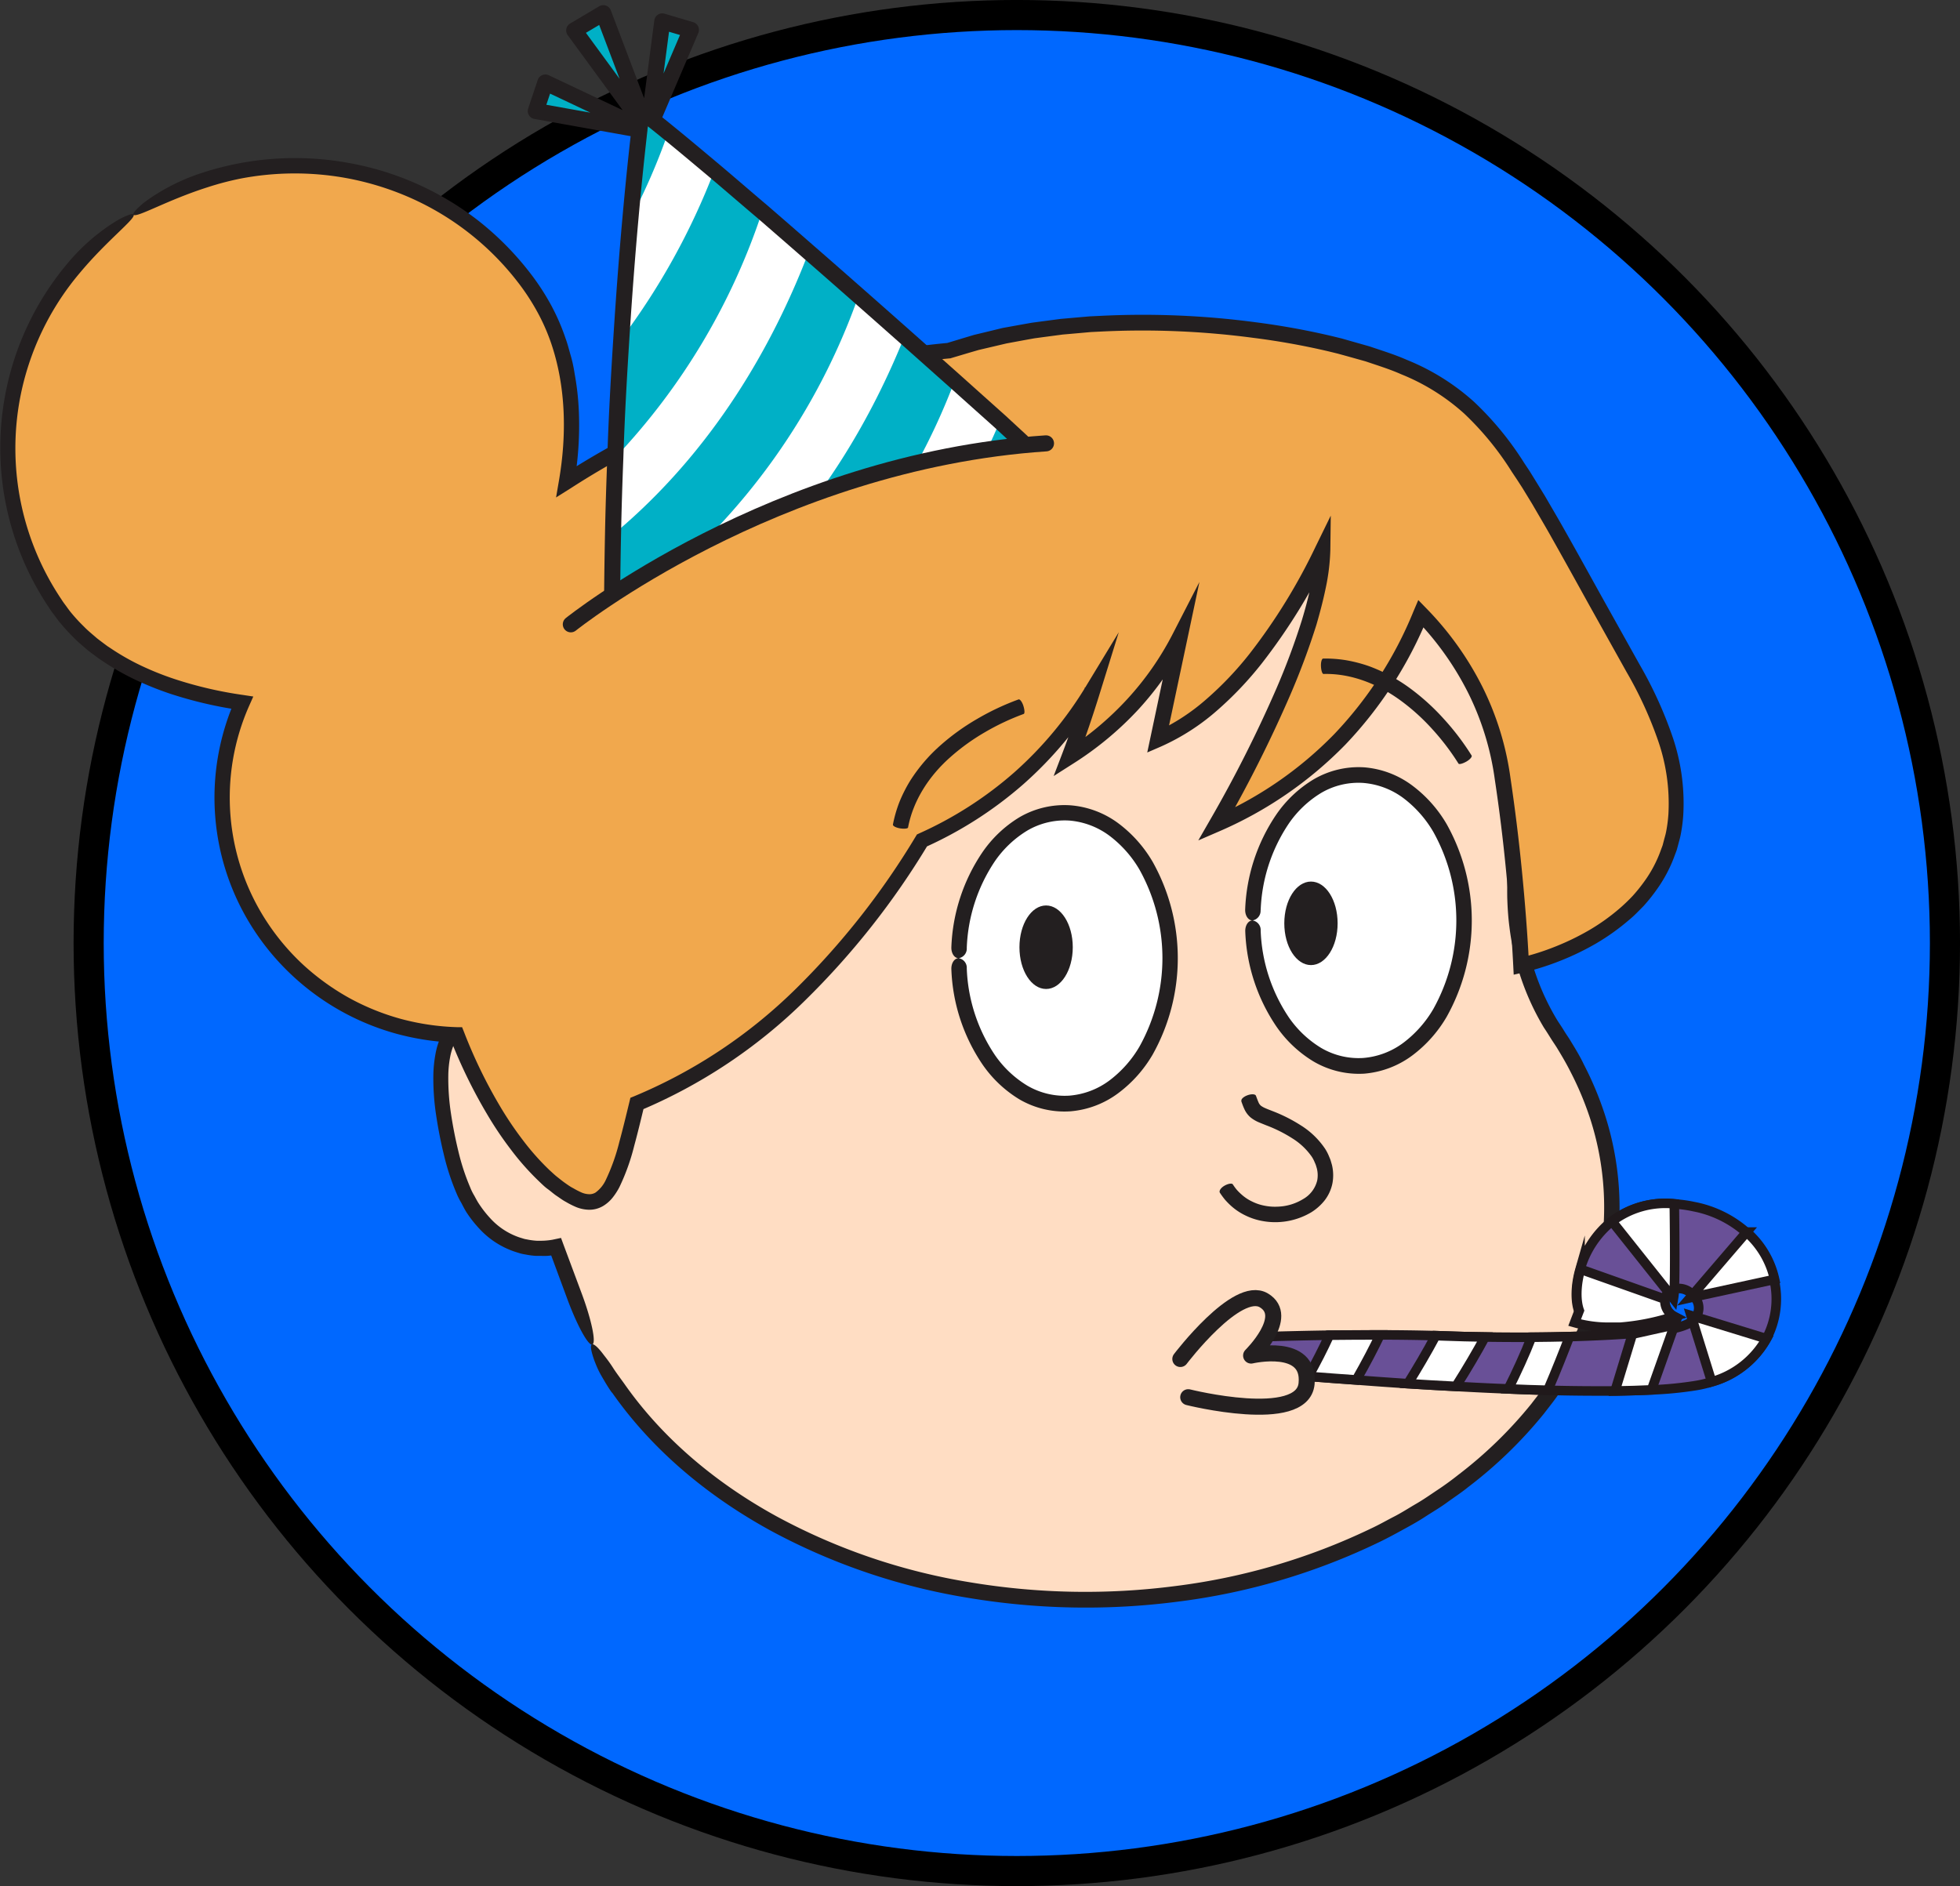
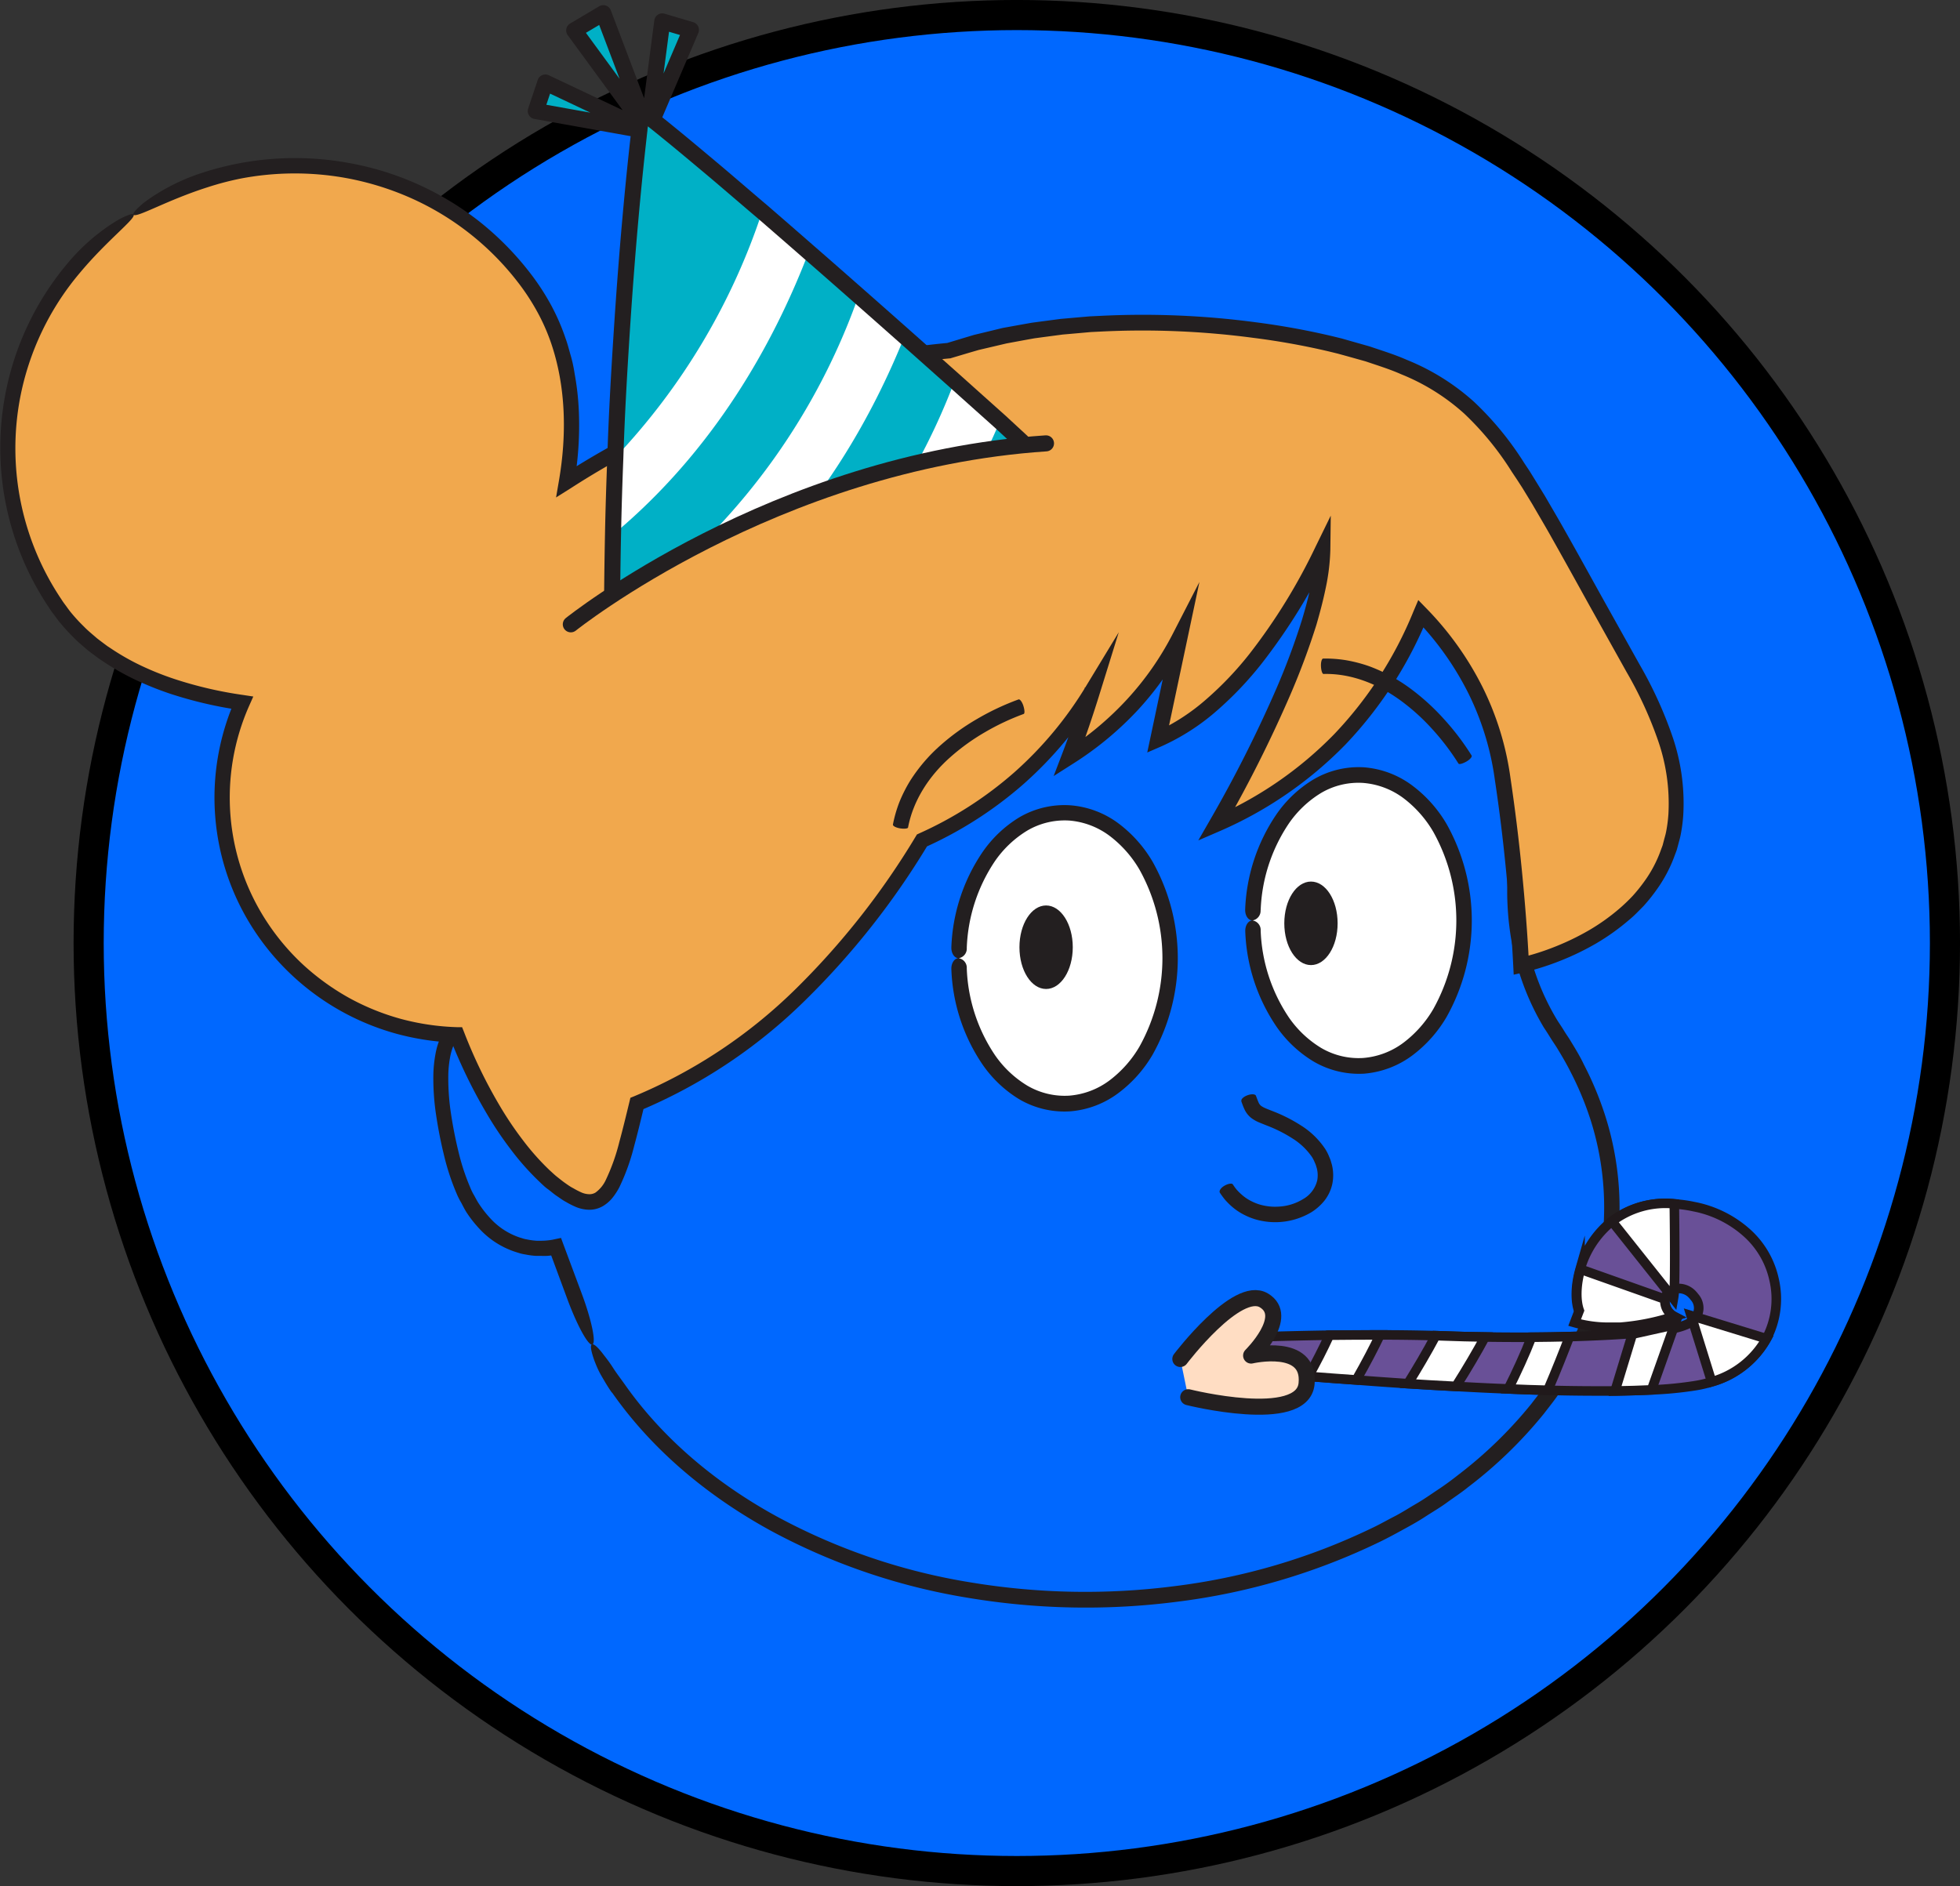
<svg xmlns="http://www.w3.org/2000/svg" viewBox="0 0 422.34 406.49">
  <rect x="0" y="0" width="422.34" height="406.49" fill="#333333" stroke="none" />
  <defs>
    <style>.cls-1,.cls-10,.cls-3{fill:none;}.cls-2{fill:#0068ff;}.cls-3{stroke:#000;stroke-width:6.49px;}.cls-11,.cls-12,.cls-3{stroke-miterlimit:10;}.cls-4{fill:#ffddc3;}.cls-5{fill:#231f20;}.cls-12,.cls-6{fill:#fff;}.cls-7{fill:#f1a84d;}.cls-8{clip-path:url(#clip-path);}.cls-9{fill:#00b0c6;}.cls-10{stroke:#231f20;stroke-linecap:round;stroke-linejoin:round;stroke-width:3.46px;}.cls-11{fill:#695097;}.cls-11,.cls-12{stroke:#20191b;stroke-width:2.06px;}</style>
    <clipPath id="clip-path" transform="translate(0 -8.63)">
      <path class="cls-1" d="M118.92,147.37s47.54-42.07,112.24-43.21c0,0-77.25-103.91-79.22-104.16S96,22.92,96,22.92Z" />
    </clipPath>
  </defs>
  <g id="Layer_2" data-name="Layer 2">
    <g id="Layer_1-2" data-name="Layer 1">
      <circle class="cls-2" cx="219.1" cy="203.24" r="200" />
      <circle class="cls-3" cx="219.1" cy="203.24" r="200" />
-       <path class="cls-4" d="M127.56,298.36c16,32.12,57.59,55,106.35,55,62.63,0,113.4-37.77,113.4-84.37a67.14,67.14,0,0,0-12-37.83,54.72,54.72,0,0,1-8.9-32.47c0-1.21.05-2.42.05-3.64,0-63.31-51.68-96.14-115.16-95.43-63,.71-113.79,34.8-112.52,97.76a113.55,113.55,0,0,0,4.84,30.69s-14.29-2.55-6.18,30.08c5.91,23.8,22.33,19.15,22.33,19.15Z" transform="translate(0 -8.63)" />
      <path class="cls-5" d="M131.81,308.71c-.89-1.26-1.62-2.54-2.29-3.7s-1.11-2.29-1.48-3.25c-.7-2-.9-3.22-.48-3.4s1.38.72,2.53,2.27c.61.77,1.32,1.7,2,2.77s1.55,2.21,2.41,3.41c8.39,12,20,21.59,32.92,28.66a131.72,131.72,0,0,0,41.68,14.18,150.76,150.76,0,0,0,44.13.8A136.16,136.16,0,0,0,295.52,338c1.68-.78,3.27-1.7,4.91-2.54s3.18-1.85,4.77-2.77,3.11-2,4.62-3,3-2.09,4.46-3.25A91.86,91.86,0,0,0,330,311.14c1.1-1.45,2.27-2.87,3.27-4.4.51-.75,1.05-1.5,1.54-2.26l1.42-2.34L337,301l.64-1.21,1.28-2.42,1.14-2.49.57-1.24c.18-.42.32-.85.49-1.27l1-2.55c.3-.86.54-1.74.82-2.61.59-1.72.93-3.51,1.38-5.27a63.57,63.57,0,0,0,1.3-10.82,62,62,0,0,0-3-21.49,68.2,68.2,0,0,0-4.23-10.06c-.82-1.63-1.74-3.21-2.69-4.77-.46-.79-1-1.53-1.48-2.3s-1-1.61-1.55-2.42a55,55,0,0,1-7.42-21.69c-.25-1.91-.38-3.82-.45-5.74s0-3.87,0-5.68,0-3.67-.06-5.51-.17-3.67-.32-5.5c-1.22-14.62-5.67-29.06-13.88-41.21A84.11,84.11,0,0,0,296,128.28a93.37,93.37,0,0,0-18.13-12.4,127.24,127.24,0,0,0-42-13.06,165,165,0,0,0-22.11-1.51,168.39,168.39,0,0,0-22.11,1.37,131.1,131.1,0,0,0-42.19,12.55,91.12,91.12,0,0,0-33.39,28A84.86,84.86,0,0,0,101,184c-.25,1.82-.34,3.65-.44,5.49,0,.92-.14,1.83-.13,2.75l0,2.76c0,1.84,0,3.68.1,5.51s.21,3.68.4,5.51a111.25,111.25,0,0,0,4.26,21.61l-1.88,2.12-.28,0h-.39a5.23,5.23,0,0,0-.78.11,4.93,4.93,0,0,0-1.47.59,6.18,6.18,0,0,0-2.2,2.47A12.82,12.82,0,0,0,97,236.41a23.19,23.19,0,0,0-.4,4,50.27,50.27,0,0,0,.57,8.17c.41,2.73.94,5.46,1.6,8.17a47.61,47.61,0,0,0,2.54,7.76,11.58,11.58,0,0,0,.89,1.8c.32.58.62,1.18,1,1.75a23.48,23.48,0,0,0,2.41,3.09,15,15,0,0,0,6.32,4.16l.91.28c.3.1.62.13.93.2a14.79,14.79,0,0,0,1.89.24c.31,0,.63,0,1,0a14.86,14.86,0,0,0,1.88-.14l.45-.07.38-.08,1.52-.32.49,1.34,4,10.73c2.1,5.65,3.11,10.53,2.27,10.9s-3.24-4-5.35-9.66l-4-10.81,2,1c-.26.07-.45.1-.65.14s-.4.07-.6.1c-.39.06-.78.1-1.17.13a11.43,11.43,0,0,1-1.17,0c-.39,0-.78,0-1.17,0a16.36,16.36,0,0,1-2.32-.3,11,11,0,0,1-1.14-.24l-1.12-.35a18.28,18.28,0,0,1-7.7-5,25.46,25.46,0,0,1-2.8-3.59c-.39-.64-.72-1.31-1.09-2a15.48,15.48,0,0,1-1-2,51.21,51.21,0,0,1-2.73-8.35c-.68-2.78-1.23-5.61-1.66-8.47a52.68,52.68,0,0,1-.6-8.74,27.45,27.45,0,0,1,.46-4.48,15.85,15.85,0,0,1,1.51-4.47,10.89,10.89,0,0,1,1.41-2.08,9.5,9.5,0,0,1,2-1.67,8.2,8.2,0,0,1,2.46-1,9.62,9.62,0,0,1,1.31-.19h.68a6.41,6.41,0,0,1,.77.07L102,228.56a115.56,115.56,0,0,1-4.39-22.26c-.19-1.89-.32-3.78-.41-5.67s-.13-3.78-.1-5.68l0-2.84c0-1,.09-1.89.13-2.84.11-1.89.2-3.79.45-5.67a88.21,88.21,0,0,1,15.7-42.31,94.4,94.4,0,0,1,34.58-29,134.53,134.53,0,0,1,43.27-12.88,172.53,172.53,0,0,1,45.1.14A130.31,130.31,0,0,1,279.47,113a96.59,96.59,0,0,1,18.76,12.83,87.49,87.49,0,0,1,15,17.1c8.55,12.65,13.17,27.69,14.42,42.77.15,1.89.32,3.78.33,5.67s.13,3.79.07,5.68-.09,3.69,0,5.52.19,3.63.43,5.42a51.59,51.59,0,0,0,7,20.38c.48.78,1,1.5,1.48,2.3s1.06,1.59,1.54,2.41c1,1.63,2,3.28,2.81,5a71,71,0,0,1,4.44,10.57,65.26,65.26,0,0,1,3.19,22.63,66.23,66.23,0,0,1-1.37,11.39c-.46,1.85-.83,3.74-1.45,5.55-.29.91-.55,1.83-.87,2.74l-1,2.67c-.18.45-.33.9-.52,1.34l-.6,1.3-1.19,2.61-1.34,2.53-.67,1.27-.74,1.22-1.48,2.45c-.52.8-1.08,1.57-1.61,2.36-1.05,1.6-2.26,3.07-3.41,4.58a95.19,95.19,0,0,1-16.33,15.83c-1.47,1.2-3.07,2.23-4.6,3.35s-3.17,2.06-4.76,3.1-3.25,1.94-4.91,2.85-3.33,1.81-5,2.61a139.37,139.37,0,0,1-43.29,12.78,154,154,0,0,1-45.11-.81,135.1,135.1,0,0,1-42.73-14.55c-13.24-7.27-25.29-17.14-34.05-29.67" transform="translate(0 -8.63)" />
      <path class="cls-6" d="M315.48,207c0,17.33-10.2,31.38-22.8,31.38s-22.79-14-22.79-31.38,10.2-31.38,22.79-31.38,22.8,14,22.8,31.38" transform="translate(0 -8.63)" />
      <path class="cls-6" d="M252.17,215.14c0,17.33-10.2,31.38-22.8,31.38s-22.79-14.05-22.79-31.38,10.2-31.38,22.79-31.38,22.8,14.05,22.8,31.38" transform="translate(0 -8.63)" />
      <path class="cls-5" d="M271.63,204.79a2.1,2.1,0,0,1-1.74,2.21c-.92,0-1.63-1.06-1.58-2.38A39,39,0,0,1,275,184.2a26,26,0,0,1,8-7.57A19.18,19.18,0,0,1,293.94,174a19.92,19.92,0,0,1,10.48,4,28,28,0,0,1,7.3,8.23,42.53,42.53,0,0,1,0,41.55,28,28,0,0,1-7.3,8.24,20.09,20.09,0,0,1-10.48,4A19.34,19.34,0,0,1,283,237.37a26.11,26.11,0,0,1-8-7.57,39,39,0,0,1-6.67-20.42c-.05-1.32.66-2.39,1.58-2.38a2.09,2.09,0,0,1,1.74,2.2,35.77,35.77,0,0,0,6.06,18.68,22.8,22.8,0,0,0,7,6.61,15.93,15.93,0,0,0,9,2.15,16.65,16.65,0,0,0,8.73-3.31,24.63,24.63,0,0,0,6.42-7.26,39.21,39.21,0,0,0,0-38.14,24.67,24.67,0,0,0-6.42-7.27,16.72,16.72,0,0,0-8.73-3.3,15.84,15.84,0,0,0-9,2.14,22.83,22.83,0,0,0-7,6.62,35.74,35.74,0,0,0-6.06,18.67" transform="translate(0 -8.63)" />
      <path class="cls-5" d="M208.32,212.93a2.1,2.1,0,0,1-1.74,2.21c-.92,0-1.63-1.06-1.58-2.38a39,39,0,0,1,6.67-20.42,26,26,0,0,1,8-7.58,19.25,19.25,0,0,1,10.92-2.58,19.92,19.92,0,0,1,10.48,3.95,28,28,0,0,1,7.3,8.23,42.53,42.53,0,0,1,0,41.55,27.84,27.84,0,0,1-7.3,8.23,19.92,19.92,0,0,1-10.48,4,19.25,19.25,0,0,1-10.92-2.58,26,26,0,0,1-8-7.58A39,39,0,0,1,205,217.52c-.05-1.33.66-2.39,1.58-2.38a2.08,2.08,0,0,1,1.74,2.2A35.77,35.77,0,0,0,214.38,236a22.8,22.8,0,0,0,7,6.61,15.93,15.93,0,0,0,9,2.15,16.65,16.65,0,0,0,8.73-3.31,24.75,24.75,0,0,0,6.42-7.26,39.23,39.23,0,0,0,0-38.15,24.75,24.75,0,0,0-6.42-7.26,16.73,16.73,0,0,0-8.73-3.31,15.93,15.93,0,0,0-9,2.15,22.92,22.92,0,0,0-7,6.61,35.8,35.8,0,0,0-6.06,18.68" transform="translate(0 -8.63)" />
      <path class="cls-5" d="M267.51,245.91c-.14-.38.45-.93,1.31-1.24s1.67-.26,1.81.11.37,1,.54,1.39a2,2,0,0,0,.51.74,4.53,4.53,0,0,0,1,.56c.46.21.92.37,1.46.59a33.54,33.54,0,0,1,6.16,3.1,17.35,17.35,0,0,1,5.2,5,9.68,9.68,0,0,1,.88,1.69c.12.29.25.57.35.88l.27.93a9.46,9.46,0,0,1,.11,4,8.88,8.88,0,0,1-1.66,3.65,11.26,11.26,0,0,1-2.87,2.57,15.2,15.2,0,0,1-10.69,1.87,13.87,13.87,0,0,1-3.52-1.17,13.11,13.11,0,0,1-3.1-2.07,16.44,16.44,0,0,1-1.31-1.33,17.45,17.45,0,0,1-1.1-1.5c-.24-.39.21-1.07,1-1.52s1.6-.57,1.79-.28a11.42,11.42,0,0,0,.83,1.14,10.6,10.6,0,0,0,1,1,9.41,9.41,0,0,0,2.33,1.56,10.34,10.34,0,0,0,2.7.9,11.5,11.5,0,0,0,2.87.2,11.09,11.09,0,0,0,5.41-1.63,6.3,6.3,0,0,0,3.05-4.05,6.08,6.08,0,0,0-.08-2.54l-.19-.64a5,5,0,0,0-.26-.64,7,7,0,0,0-.62-1.22,14.26,14.26,0,0,0-4.22-4,30,30,0,0,0-5.55-2.78c-.47-.19-1-.4-1.58-.64a7.63,7.63,0,0,1-1.82-1.05,5.16,5.16,0,0,1-1.41-1.89c-.28-.61-.46-1.15-.65-1.67" transform="translate(0 -8.63)" />
      <path class="cls-7" d="M28.76,54.87C57,36,95.56,43.18,114.79,71c8.3,12,9.77,27.15,7.31,41.45a181.53,181.53,0,0,1,82.32-28.25c31.7-10.54,69.32-4.94,84.43-1,33,8.64,34.43,18.72,63.72,70.58s-24.78,62.89-24.78,62.89-.94-21-4.23-41.74a62.94,62.94,0,0,0-17.38-34c-6.2,15.18-18.76,34.42-44,45.38,0,0,22.63-38.46,22.86-59.17-6.53,13.47-18.62,33.49-35.46,40.85,0,0,2.14-10.38,4.68-22.11a65.88,65.88,0,0,1-23.75,25.9s2.4-6.15,5-14.52a80.91,80.91,0,0,1-36.76,32.49c-14,22.83-34,45.54-61.49,56.68-3.6,14.94-5.85,24-13.17,20.46-9-4.38-19-18.27-25.56-35.23-28.08-.73-50.62-23.33-50.62-51.13a50.16,50.16,0,0,1,4.34-20.46c-15.74-2.27-31.35-8.3-39.84-20.59a60.27,60.27,0,0,1,16.39-84.6" transform="translate(0 -8.63)" />
      <path class="cls-5" d="M317.1,171.45c.16.26-.34.87-1.14,1.32s-1.55.65-1.69.42a51.76,51.76,0,0,0-5.57-7.34,45.15,45.15,0,0,0-6.8-6.18c-4.89-3.6-10.73-5.95-16.71-5.79-.26,0-.51-.74-.55-1.66s.18-1.66.49-1.66a27.62,27.62,0,0,1,5.06.38,31.13,31.13,0,0,1,4.89,1.29,35.63,35.63,0,0,1,8.78,4.75,48.48,48.48,0,0,1,7.3,6.64,54.3,54.3,0,0,1,5.94,7.83" transform="translate(0 -8.63)" />
      <path class="cls-5" d="M219.47,159.37c.29-.11.78.52,1.05,1.39s.32,1.65.06,1.74a51.94,51.94,0,0,0-8.34,3.93,45.65,45.65,0,0,0-7.45,5.37c-4.54,4-8,9.27-9.12,15.15,0,.26-.83.35-1.74.2s-1.59-.53-1.52-.83a27.77,27.77,0,0,1,1.41-4.88,31.25,31.25,0,0,1,2.28-4.51,35.53,35.53,0,0,1,6.47-7.6,48.48,48.48,0,0,1,8-5.77,54.81,54.81,0,0,1,8.9-4.19" transform="translate(0 -8.63)" />
      <path class="cls-5" d="M44.69,49c-8.8,2.8-15.36,6.71-15.93,5.89-.13-.19.16-.63.79-1.27.32-.32.73-.69,1.21-1.1s1.08-.81,1.73-1.27a43.8,43.8,0,0,1,11.18-5.41,64.44,64.44,0,0,1,31.15-2.15A63.73,63.73,0,0,1,103.34,56.4a64.36,64.36,0,0,1,11,11.21,51.33,51.33,0,0,1,4.34,6.65,46.12,46.12,0,0,1,3.18,7.28c.46,1.24.77,2.53,1.14,3.8s.63,2.57.83,3.88a57.54,57.54,0,0,1,.89,7.84,72.6,72.6,0,0,1-1,15.66l-2.54-1.67A181,181,0,0,1,161,91.75a191.2,191.2,0,0,1,43.26-9.22l-.36.08,4-1.21,2-.6,2.05-.49,4.11-1,4.15-.75,2.08-.37,2.09-.28,4.17-.55,4.2-.37,2.09-.18,2.1-.1a184.14,184.14,0,0,1,33.53,1.36,161.43,161.43,0,0,1,16.56,3l2.05.5,2,.57,4.05,1.15c2.67.91,5.37,1.73,8,2.89a49,49,0,0,1,14.52,9.07,67.12,67.12,0,0,1,10.78,13.15l1.17,1.76,1.1,1.78,2.2,3.58c1.39,2.41,2.82,4.81,4.18,7.24,2.74,4.84,5.42,9.71,8.11,14.56l8.11,14.53a88.48,88.48,0,0,1,7.05,15.41,44.44,44.44,0,0,1,2.36,17,33.71,33.71,0,0,1-.57,4.34c-.14.72-.36,1.42-.54,2.13l-.29,1.06c-.11.34-.25.68-.37,1a30.33,30.33,0,0,1-4.08,7.74,37.37,37.37,0,0,1-2.74,3.4c-1,1-2,2.08-3.14,3a48.41,48.41,0,0,1-7,5,57.08,57.08,0,0,1-7.71,3.74,57.72,57.72,0,0,1-8.21,2.59l-1.89.43-.1-2c-.34-6.67-.87-13.38-1.51-20.06s-1.45-13.33-2.46-20A59.92,59.92,0,0,0,316.38,158a64.1,64.1,0,0,0-11.39-16l2.73-.53a87.75,87.75,0,0,1-17.81,27.63,85.12,85.12,0,0,1-27.08,18.65l-4.62,2,2.53-4.4A279.18,279.18,0,0,0,275,157.11a151.6,151.6,0,0,0,5.52-14.8c.76-2.51,1.43-5,1.95-7.58a40.61,40.61,0,0,0,.9-7.62l3.16.75a128.64,128.64,0,0,1-14.63,23.73,75.28,75.28,0,0,1-9.69,10.2,47.82,47.82,0,0,1-12,7.71l-3,1.3.67-3.16,4.68-22.12,3.1,1.11a67.48,67.48,0,0,1-10.38,14.92,70.69,70.69,0,0,1-14,11.63l-4.24,2.7,1.8-4.71c1.8-4.71,3.44-9.56,4.93-14.4l3,1.34a83.57,83.57,0,0,1-16.19,19.47,84.86,84.86,0,0,1-21.3,13.67l.73-.64a169.17,169.17,0,0,1-26.53,33.63A113.1,113.1,0,0,1,137.85,248l1-1.15c-.71,2.93-1.41,5.86-2.21,8.8a46.05,46.05,0,0,1-3.17,8.82,13.76,13.76,0,0,1-1.38,2.16,7.7,7.7,0,0,1-2.12,1.9,5.8,5.8,0,0,1-3,.82,7.8,7.8,0,0,1-2.8-.57,18.72,18.72,0,0,1-2.24-1.13c-.72-.38-1.35-.87-2-1.3s-1.26-1-1.89-1.45-1.18-1-1.77-1.56a56.19,56.19,0,0,1-6.17-6.94,76.13,76.13,0,0,1-5.14-7.64,110.25,110.25,0,0,1-8-16.47l1.51,1.06a56.07,56.07,0,0,1-12.82-1.87A53.8,53.8,0,0,1,63.12,219a53.17,53.17,0,0,1-8.37-9.9,52.13,52.13,0,0,1-4.06-49.71L52,161.7a89.15,89.15,0,0,1-15.48-3.61,69.71,69.71,0,0,1-7.43-3,54.92,54.92,0,0,1-7-4l-.84-.56-.81-.61c-.54-.41-1.09-.8-1.61-1.22-1-.89-2.09-1.73-3-2.72a38.94,38.94,0,0,1-2.76-3c-.46-.51-.84-1.08-1.25-1.62s-.83-1.08-1.18-1.65A61.77,61.77,0,0,1,14.71,65.2,43.33,43.33,0,0,1,24,56.93c.68-.43,1.28-.82,1.84-1.12s1.06-.52,1.48-.69c.83-.35,1.34-.44,1.47-.25.55.84-5.58,5.4-11.51,12.48A58.88,58.88,0,0,0,4.32,94.46a58.37,58.37,0,0,0,9,43.47c.33.54.71,1,1.08,1.52s.73,1,1.14,1.48a36.32,36.32,0,0,0,2.54,2.73c.86.9,1.85,1.68,2.78,2.5.49.39,1,.76,1.5,1.14l.75.56.79.52a50.42,50.42,0,0,0,6.56,3.73,63.38,63.38,0,0,0,7.06,2.83,85.65,85.65,0,0,0,14.89,3.47l2.17.33-.89,2a48.82,48.82,0,0,0,3.81,46.54,50,50,0,0,0,7.84,9.28,52,52,0,0,0,9.86,7.12,51.3,51.3,0,0,0,11.27,4.56,52.57,52.57,0,0,0,12,1.76l1.1,0,.4,1a106.48,106.48,0,0,0,7.75,16,74.34,74.34,0,0,0,4.93,7.32,53.25,53.25,0,0,0,5.8,6.53c.54.48,1.07,1,1.62,1.43s1.11.89,1.69,1.3,1.15.82,1.77,1.13a16.86,16.86,0,0,0,1.78.92A4.44,4.44,0,0,0,127,266a2.52,2.52,0,0,0,1.31-.35,7,7,0,0,0,2.24-2.75,43.08,43.08,0,0,0,2.9-8.15c.78-2.86,1.48-5.78,2.19-8.7l.2-.83.79-.32a109.66,109.66,0,0,0,34.69-23,165.85,165.85,0,0,0,26-33l.26-.43.47-.22a81.51,81.51,0,0,0,20.47-13.13,80.29,80.29,0,0,0,15.55-18.7l7-11.53-4,12.88c-1.52,4.93-3.16,9.79-5,14.64l-2.43-2A67.25,67.25,0,0,0,242.9,159.3a63.94,63.94,0,0,0,9.87-14.19l5.68-11.05-2.57,12.16-4.68,22.09-2.29-1.85A44.57,44.57,0,0,0,260,159.27a71.85,71.85,0,0,0,9.26-9.75,125.17,125.17,0,0,0,14.24-23.11l3.25-6.65-.09,7.39a44.72,44.72,0,0,1-1,8.23c-.55,2.68-1.25,5.31-2,7.9a157.45,157.45,0,0,1-5.64,15.13,282.75,282.75,0,0,1-14.45,28.74l-2.09-2.37a81.53,81.53,0,0,0,26-17.91,84.34,84.34,0,0,0,17.13-26.57l1-2.35,1.77,1.82a67.48,67.48,0,0,1,12,16.78,63,63,0,0,1,6.09,19.71c1,6.69,1.82,13.41,2.48,20.13s1.19,13.45,1.53,20.23l-2-1.56a53.6,53.6,0,0,0,7.64-2.42,54.74,54.74,0,0,0,7.27-3.52,44.24,44.24,0,0,0,6.52-4.64,37.41,37.41,0,0,0,2.88-2.75,34.66,34.66,0,0,0,2.48-3.07,27,27,0,0,0,3.65-6.93c.11-.31.23-.61.34-.92l.25-.95c.16-.64.36-1.26.49-1.91a30.16,30.16,0,0,0,.51-3.9,41.3,41.3,0,0,0-2.21-15.75,84.4,84.4,0,0,0-6.79-14.81l-8.12-14.55c-2.69-4.86-5.37-9.71-8.09-14.53-1.35-2.42-2.77-4.79-4.15-7.18L328,113.71,326.89,112l-1.14-1.71a63.77,63.77,0,0,0-10.26-12.54,45.74,45.74,0,0,0-13.56-8.46c-2.47-1.1-5.09-1.9-7.67-2.78l-4-1.12-2-.55-2-.49a157.09,157.09,0,0,0-16.21-2.91,181.23,181.23,0,0,0-32.92-1.35l-2.06.1-2,.18-4.1.36-4.07.54-2,.27-2,.36-4,.74-4,.94-2,.47-2,.58-3.93,1.17-.21.07h-.15a187.08,187.08,0,0,0-42.51,9.06A177,177,0,0,0,123,113.84l-3.18,2,.64-3.73c1.68-9.86,1.49-20.15-1.71-29.54a43,43,0,0,0-3-6.78,48.66,48.66,0,0,0-4.06-6.21A59.85,59.85,0,0,0,88.51,51.3a61.81,61.81,0,0,0-14.27-4.36,62.15,62.15,0,0,0-22.31.16A62.58,62.58,0,0,0,44.69,49" transform="translate(0 -8.63)" />
      <path class="cls-5" d="M231.16,212.77c0,5-2.57,9-5.75,9s-5.74-4-5.74-9,2.57-9,5.74-9,5.75,4,5.75,9" transform="translate(0 -8.63)" />
      <path class="cls-5" d="M288.23,207.62c0,5-2.57,9-5.74,9s-5.75-4-5.75-9,2.57-9,5.75-9,5.74,4,5.74,9" transform="translate(0 -8.63)" />
      <g class="cls-8">
        <polygon class="cls-9" points="139.57 28.21 123.74 6.57 130.01 2.84 139.57 28.21" />
        <polygon class="cls-9" points="139.57 28.21 117.5 17.78 115.42 23.93 139.57 28.21" />
        <polygon class="cls-9" points="139.57 28.21 148.88 6.42 142.71 4.59 139.57 28.21" />
        <path class="cls-9" d="M220.14,103.67a99,99,0,0,1-11.29,9.55,109.82,109.82,0,0,1-22.38,12.48,135.09,135.09,0,0,1-26.2,7.81q-3.21.62-6.15,1a135.63,135.63,0,0,1-14.31,1.39c-5,.23-7.92.07-7.92.07q.06-6.17.18-12.12c.11-5.71.29-11.27.5-16.64.34-9.15.79-17.74,1.29-25.62.62-9.83,1.3-18.52,1.95-25.77.69-7.71,1.33-13.76,1.78-17.75.4-3.6.66-5.55.66-5.55,1.72,1.35,3.63,2.87,5.69,4.56,3,2.48,6.39,5.29,10,8.31,3.3,2.78,6.77,5.75,10.32,8.8v0c3.3,2.83,6.67,5.76,10,8.7,3.63,3.15,7.24,6.33,10.77,9.44s6.72,5.93,9.88,8.73c3.9,3.46,7.55,6.72,10.8,9.61,3.92,3.52,7.26,6.5,9.74,8.72Z" transform="translate(0 -8.63)" />
-         <path class="cls-6" d="M153.91,45.42a149.69,149.69,0,0,1-20,36.2c.62-9.83,1.3-18.52,1.95-25.77a139.21,139.21,0,0,0,8.13-18.74C147,39.59,150.33,42.4,153.91,45.42Z" transform="translate(0 -8.63)" />
        <path class="cls-6" d="M174.26,62.94c-7.49,19.57-20.35,42.76-42.19,60.94.11-5.71.29-11.27.5-16.64a141.3,141.3,0,0,0,31.66-53C167.53,57.07,170.9,60,174.26,62.94Z" transform="translate(0 -8.63)" />
        <path class="cls-6" d="M194.91,81.11c-6.81,16.92-17.6,36.14-34.64,52.4a143.37,143.37,0,0,1-20.46,2.42A141.34,141.34,0,0,0,185,72.38C188.44,75.38,191.75,78.31,194.91,81.11Z" transform="translate(0 -8.63)" />
        <path class="cls-6" d="M215.45,99.44c-1.9,4.49-4.1,9.12-6.6,13.78a109.82,109.82,0,0,1-22.38,12.48,141,141,0,0,0,19.24-35C209.63,94.24,213,97.22,215.45,99.44Z" transform="translate(0 -8.63)" />
        <path class="cls-10" d="M215.45,99.44c-2.48-2.22-5.82-5.2-9.74-8.72-3.25-2.89-6.9-6.15-10.8-9.61-3.16-2.8-6.47-5.73-9.88-8.73s-7.14-6.29-10.77-9.44c-3.36-2.94-6.73-5.87-10-8.7v0c-3.55-3-7-6-10.32-8.8-3.58-3-6.94-5.83-10-8.31q-1.75-1.43-3.34-2.69l8.28-19.37-6.17-1.83L140,33.9l-1.71-1.35s0,.2-.08.59L130,11.47l-6.27,3.72L138,34.68c0,.39-.1.84-.16,1.34l-20.33-9.61-2.06,6.15,22.34,4c-.06.49-.12,1-.18,1.58-.45,4-1.09,10-1.78,17.75-.65,7.25-1.33,15.94-1.95,25.77-.5,7.88-1,16.47-1.29,25.62-.21,5.37-.39,10.93-.5,16.64q-.12,6-.18,12.12s2.94.16,7.92-.07l.92,0h.13c2-.1,4.22-.26,6.7-.51h0l1.13-.12.22,0,.84-.09c3.21-.38,6.75-.9,10.52-1.62a135.09,135.09,0,0,0,26.2-7.81,109.82,109.82,0,0,0,22.38-12.48,99,99,0,0,0,11.29-9.55Z" transform="translate(0 -8.63)" />
      </g>
      <path class="cls-10" d="M123,143.18s43.79-35.08,102.39-39" transform="translate(0 -8.63)" />
      <path class="cls-11" d="M380.64,297.14a19.63,19.63,0,0,1-11.81,9.29,24,24,0,0,1-3.34.8,78.61,78.61,0,0,1-9.62.94c-2.42.12-5.06.19-7.86.24-4.51,0-9.42,0-14.49-.16-2.79-.07-5.64-.16-8.51-.29-3.76-.14-7.54-.33-11.3-.54q-5.26-.27-10.35-.59c-3.85-.26-7.59-.51-11.11-.8-3.72-.25-7.2-.53-10.32-.77-9.33-.76-15.48-1.35-15.48-1.35l1.2-7.05s8.35-.32,18.81-.48c3.48,0,7.19-.06,10.92-.06,4.09,0,8.19.06,12,.16l2,.07c2.66.1,5.57.18,8.62.22,3.24.05,6.62.07,10,.05,2.74,0,5.48-.06,8.16-.13,5.31-.16,10.37-.4,14.59-.75a70.9,70.9,0,0,0,7.8-1,13.66,13.66,0,0,0,2.93-.89,6.38,6.38,0,0,0,1.22-.76,5,5,0,0,0,.72-.77,3.52,3.52,0,0,0-.31-4.38,3.28,3.28,0,0,0-.37-.45,4,4,0,0,0-3.63-1.33,1.6,1.6,0,0,0-.37.12,3.1,3.1,0,0,0-1.24.72,2.39,2.39,0,0,0-.79,1.5,3.77,3.77,0,0,0,2,3.67,49.66,49.66,0,0,1-11.7,2.34c-.68,0-1.4,0-2.16,0h-.19a9.55,9.55,0,0,1-5-1.41,4.14,4.14,0,0,1-1.46-2.15c-.77-2.17-.72-5.47.26-8.9a20.43,20.43,0,0,1,6.81-10.37,19,19,0,0,1,13.44-3.78,26.5,26.5,0,0,1,4.24.57,23.86,23.86,0,0,1,11.33,5.53,18.9,18.9,0,0,1,6,10.2A18.39,18.39,0,0,1,380.64,297.14Z" transform="translate(0 -8.63)" />
      <path class="cls-12" d="M297.38,296.32c-1.33,2.75-3,6-5.13,9.71-3.72-.25-7.2-.53-10.32-.77,1.65-2.95,3.19-5.95,4.53-8.88C289.94,296.34,293.65,296.32,297.38,296.32Z" transform="translate(0 -8.63)" />
      <path class="cls-12" d="M320,296.77c-1.74,3.2-3.83,6.78-6.28,10.65q-5.26-.27-10.35-.59c2-3.25,4.1-6.77,6-10.35l2,.07C314,296.65,316.94,296.73,320,296.77Z" transform="translate(0 -8.63)" />
      <path class="cls-12" d="M338.19,296.69c-1.23,3.21-2.88,7.39-4.67,11.56-2.79-.07-5.64-.16-8.51-.29,1.78-3.59,3.61-7.53,5-11.14C332.77,296.79,335.51,296.76,338.19,296.69Z" transform="translate(0 -8.63)" />
      <path class="cls-12" d="M360.86,294.14l-.28.76-4.71,13.27c-2.42.12-5.06.19-7.86.24l3.73-12.24,1-.23Z" transform="translate(0 -8.63)" />
      <path class="cls-12" d="M380.64,297.14a19.63,19.63,0,0,1-11.81,9.29l-4.1-13.18-.34-1.09,1.06.32Z" transform="translate(0 -8.63)" />
-       <path class="cls-12" d="M382.39,284.36l-17.25,3.74-.94.21.57-.66,11.58-13.49A18.9,18.9,0,0,1,382.39,284.36Z" transform="translate(0 -8.63)" />
      <path class="cls-12" d="M360.78,268.06c.07,5.25.16,14.23,0,18.38a12.83,12.83,0,0,1-.19,2.05l-1.05-1.33-12.19-15.32A19,19,0,0,1,360.78,268.06Z" transform="translate(0 -8.63)" />
      <path class="cls-12" d="M360.77,292.33a49.66,49.66,0,0,1-11.7,2.34c-.68,0-1.4,0-2.16,0h-.19a26.62,26.62,0,0,1-7.42-1c.62-1.62,1-2.6,1-2.6-.77-2.17-.72-5.47.26-8.9l18.21,6.45A3.77,3.77,0,0,0,360.77,292.33Z" transform="translate(0 -8.63)" />
      <path class="cls-4" d="M254.34,301.51s12.2-16.1,18-12.63-2.75,11.89-2.75,11.89,12.84-3,11.95,6.07-25.5,2.91-25.5,2.91" transform="translate(0 -8.63)" />
      <path class="cls-10" d="M254.34,301.51s12.2-16.1,18-12.63-2.75,11.89-2.75,11.89,12.84-3,11.95,6.07-25.5,2.91-25.5,2.91" transform="translate(0 -8.63)" />
    </g>
  </g>
</svg>